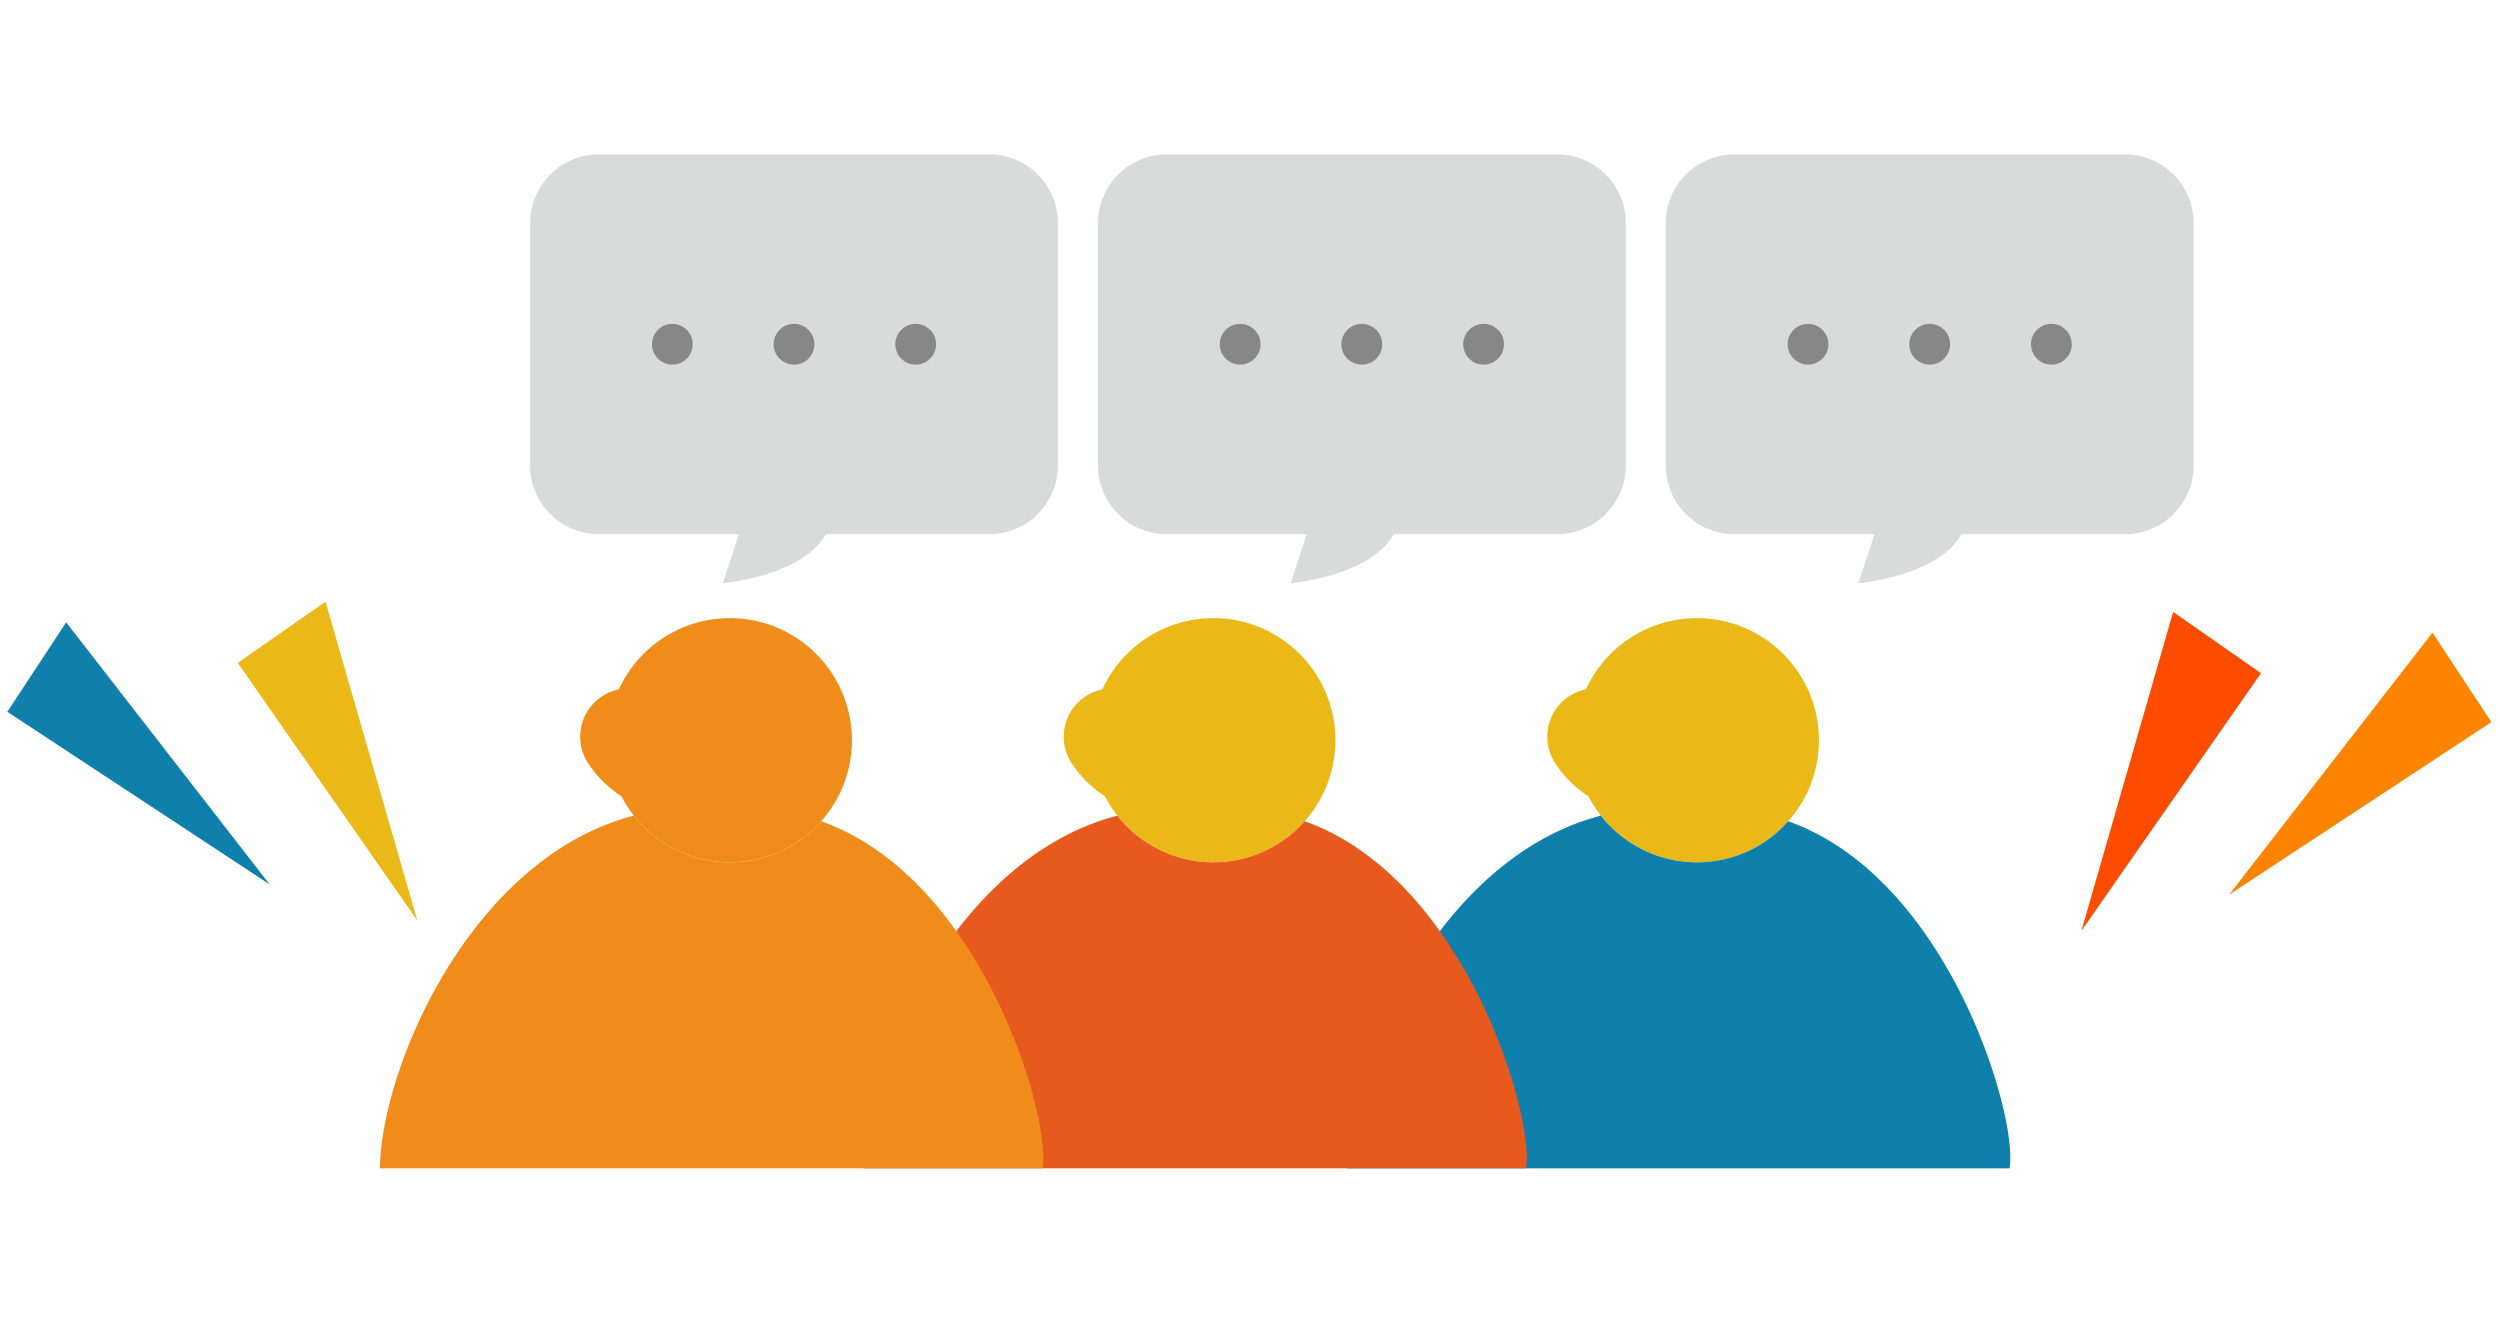
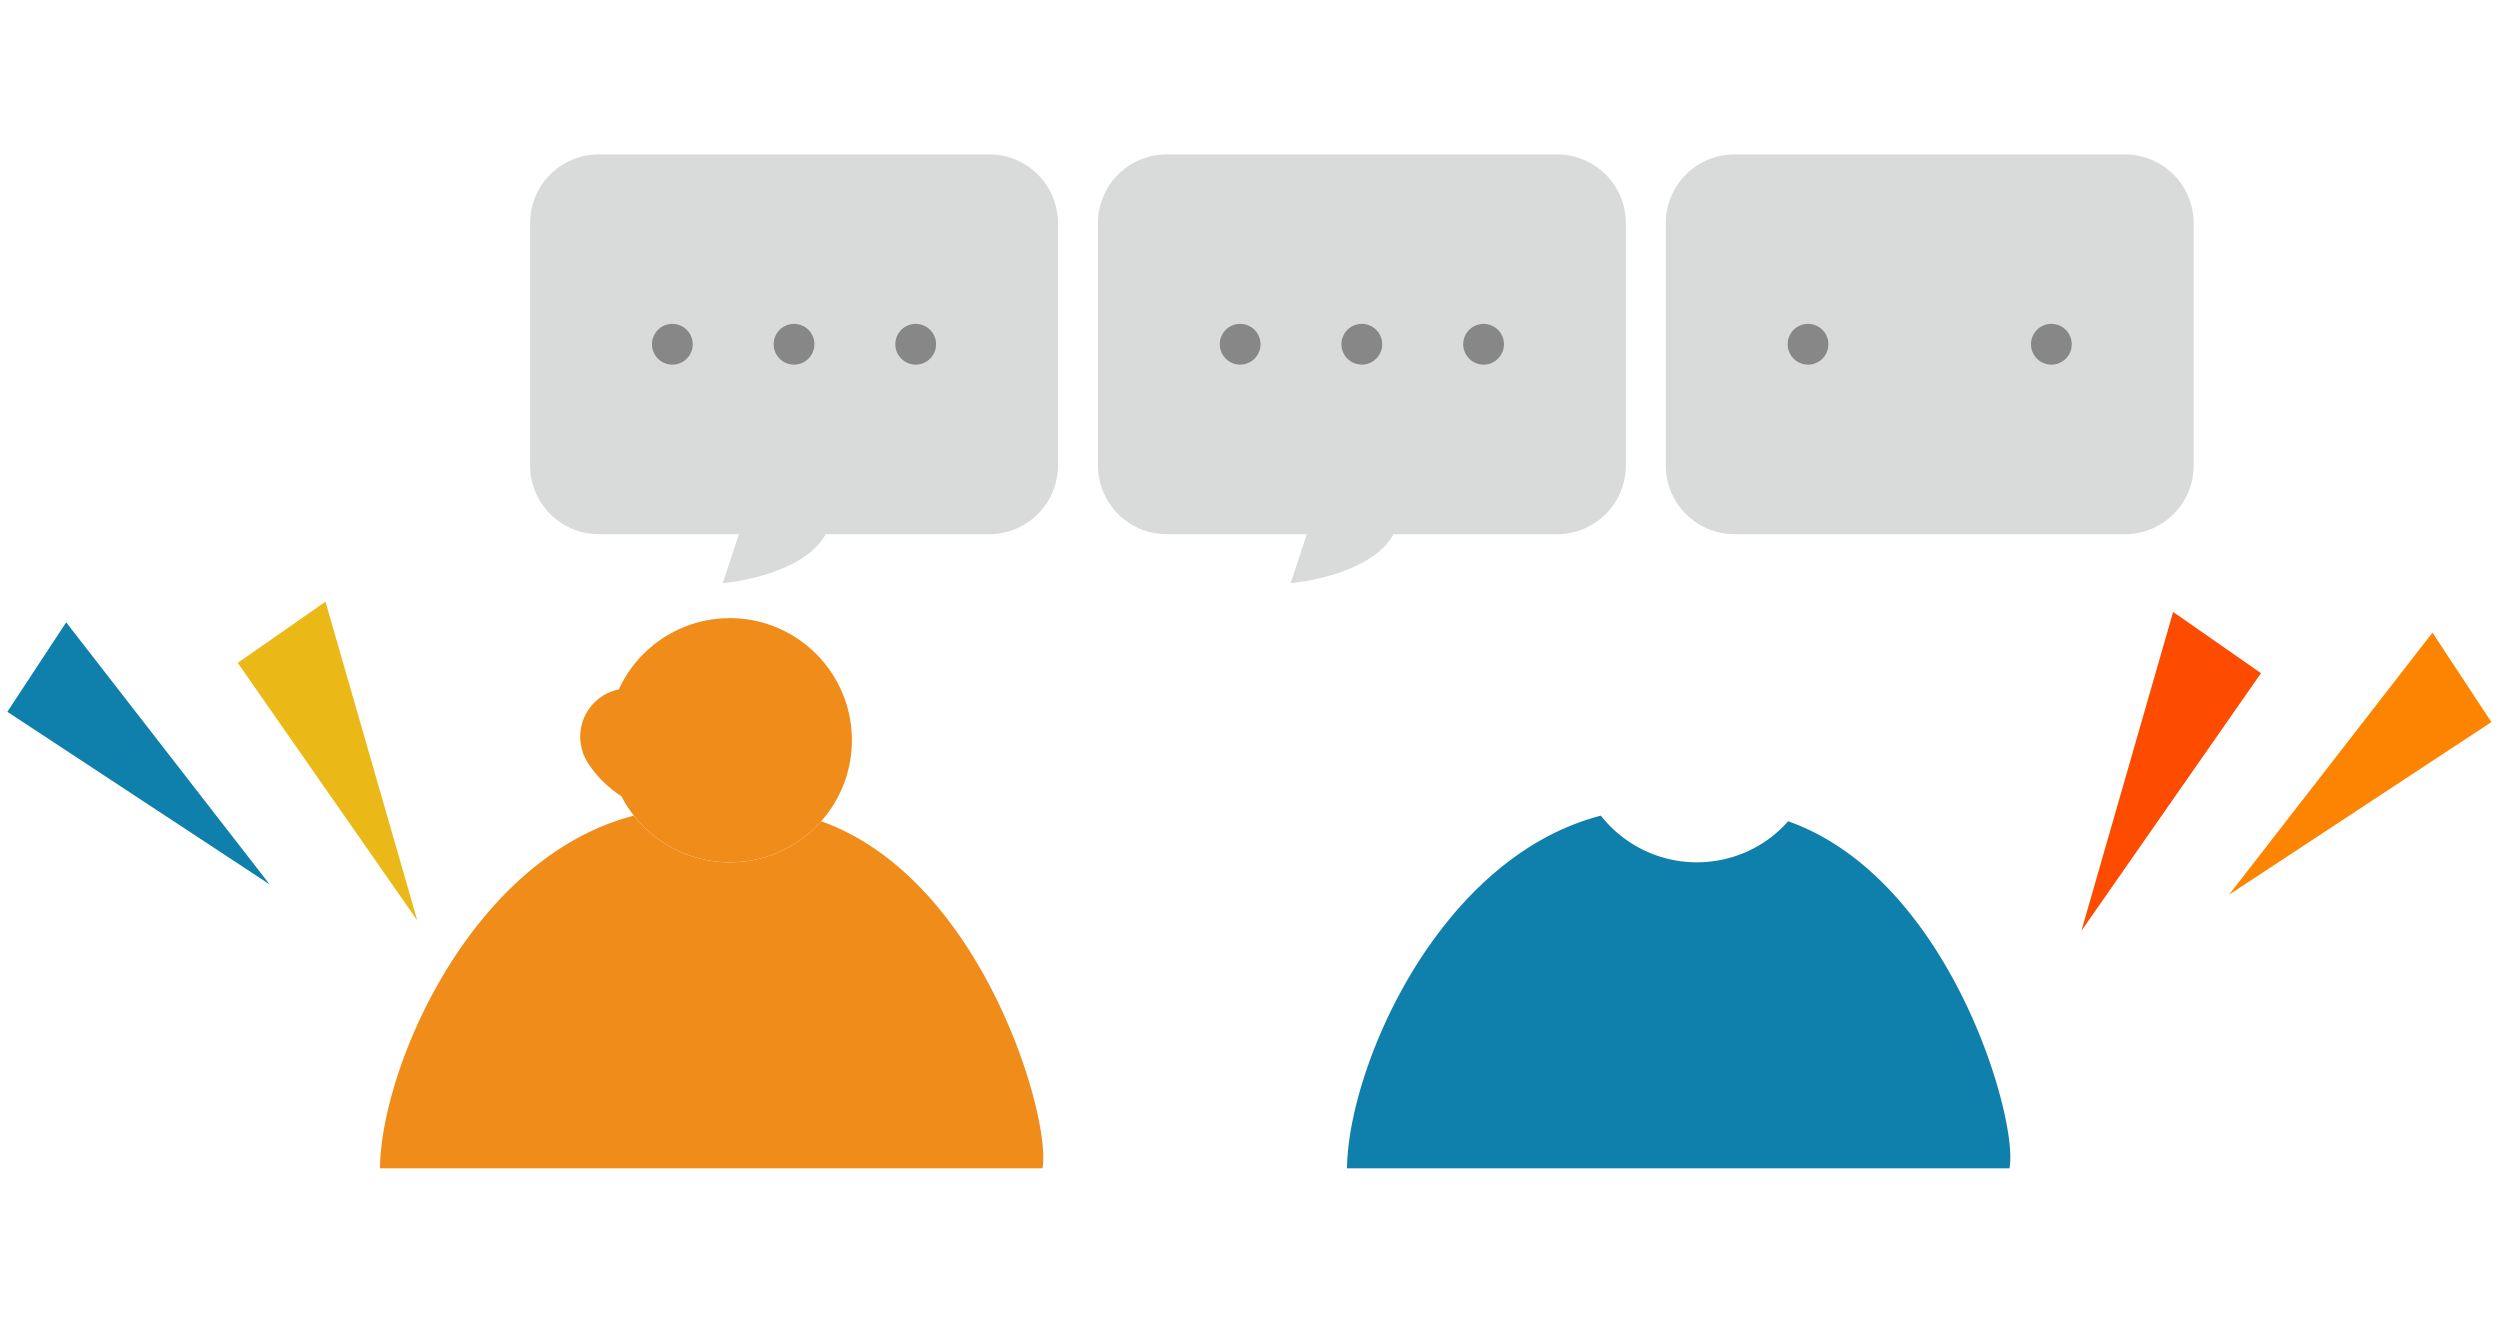
<svg xmlns="http://www.w3.org/2000/svg" width="340" height="180" viewBox="0 0 340 180">
  <g transform="translate(480 -1348)">
    <rect width="340" height="180" transform="translate(-480 1348)" fill="none" />
    <g transform="translate(-479 1369)">
      <g transform="translate(0 60.824)">
        <path d="M306.8,293.48l-8,12.168,35.672,23.476Z" transform="translate(-298.8 -290.667)" fill="#0f7fab" />
        <path d="M333.342,291.45l-11.932,8.329,24.418,35.034Z" transform="translate(-290.076 -291.45)" fill="#eab917" />
      </g>
      <g transform="translate(282.073 62.224)">
        <path d="M544.491,294.49l8.01,12.168L516.83,330.134Z" transform="translate(-496.749 -291.677)" fill="#fd8400" />
        <path d="M514.813,292.46l11.946,8.329L502.34,335.823Z" transform="translate(-502.34 -292.46)" fill="#fd4b00" />
      </g>
      <g transform="translate(71.093 0)">
        <path d="M412.546,299.21H359.441a9.345,9.345,0,0,1-9.341-9.341V256.9a9.345,9.345,0,0,1,9.341-9.341h53.105a9.345,9.345,0,0,1,9.341,9.341V289.87A9.345,9.345,0,0,1,412.546,299.21Z" transform="translate(-350.1 -247.56)" fill="#d9dada" />
        <path d="M371.851,283.957l-2.841,8.661s11.142-.942,14.149-6.929,2.37-3.049,2.37-3.049Z" transform="translate(-342.804 -234.303)" fill="#d9dada" />
        <g transform="translate(16.575 23.046)">
          <ellipse cx="2.772" cy="2.772" rx="2.772" ry="2.772" fill="#878787" />
          <ellipse cx="2.772" cy="2.772" rx="2.772" ry="2.772" transform="translate(16.547)" fill="#878787" />
          <ellipse cx="2.772" cy="2.772" rx="2.772" ry="2.772" transform="translate(33.094)" fill="#878787" />
        </g>
      </g>
      <g transform="translate(148.326 0)">
        <path d="M468.276,299.21H415.171a9.345,9.345,0,0,1-9.341-9.341V256.9a9.345,9.345,0,0,1,9.341-9.341h53.105a9.345,9.345,0,0,1,9.341,9.341V289.87A9.345,9.345,0,0,1,468.276,299.21Z" transform="translate(-405.83 -247.56)" fill="#d9dada" />
        <path d="M427.581,283.957l-2.841,8.661s11.142-.942,14.149-6.929,2.37-3.049,2.37-3.049Z" transform="translate(-398.534 -234.303)" fill="#d9dada" />
        <g transform="translate(16.561 23.046)">
          <ellipse cx="2.772" cy="2.772" rx="2.772" ry="2.772" fill="#878787" />
          <ellipse cx="2.772" cy="2.772" rx="2.772" ry="2.772" transform="translate(16.547)" fill="#878787" />
          <ellipse cx="2.772" cy="2.772" rx="2.772" ry="2.772" transform="translate(33.108)" fill="#878787" />
        </g>
      </g>
      <g transform="translate(225.545 0)">
        <path d="M524,299.21H470.891a9.345,9.345,0,0,1-9.341-9.341V256.9a9.345,9.345,0,0,1,9.341-9.341H524a9.345,9.345,0,0,1,9.341,9.341V289.87A9.327,9.327,0,0,1,524,299.21Z" transform="translate(-461.55 -247.56)" fill="#d9dada" />
-         <path d="M483.3,283.957l-2.841,8.661s11.142-.942,14.149-6.929,2.37-3.049,2.37-3.049Z" transform="translate(-454.254 -234.303)" fill="#d9dada" />
        <g transform="translate(16.575 23.046)">
          <ellipse cx="2.772" cy="2.772" rx="2.772" ry="2.772" fill="#878787" />
-           <ellipse cx="2.772" cy="2.772" rx="2.772" ry="2.772" transform="translate(16.547)" fill="#878787" />
          <ellipse cx="2.772" cy="2.772" rx="2.772" ry="2.772" transform="translate(33.094)" fill="#878787" />
        </g>
      </g>
      <g transform="translate(50.68 63.069)">
        <g transform="translate(131.516)">
-           <path d="M470.268,293.07a16.6,16.6,0,0,0-15.092,9.687,6.573,6.573,0,0,0-4.185,10.033,15.406,15.406,0,0,0,4.532,4.5,17.38,17.38,0,0,0,1.691,2.633,16.59,16.59,0,0,0,12.847,6.347h.208a16.645,16.645,0,0,0,7.234-1.649,16.608,16.608,0,0,0-7.234-31.555Z" transform="translate(-422.692 -293.07)" fill="#eab917" />
          <path d="M464.791,312.45a16.612,16.612,0,0,0,12.847,6.347h.208a16.645,16.645,0,0,0,7.234-1.649,16.434,16.434,0,0,0,5.183-3.936c22.049,7.83,31.389,40.66,30.1,47.2H430.27C430.395,346.833,442.59,318.215,464.791,312.45Z" transform="translate(-430.27 -285.592)" fill="#0f7fab" />
        </g>
        <g transform="translate(65.758)">
-           <path d="M422.818,293.07a16.6,16.6,0,0,0-15.092,9.687,6.573,6.573,0,0,0-4.185,10.033,15.406,15.406,0,0,0,4.532,4.5,17.384,17.384,0,0,0,1.691,2.633,16.59,16.59,0,0,0,12.847,6.347h.208a16.645,16.645,0,0,0,7.234-1.649,16.608,16.608,0,0,0-7.234-31.555Z" transform="translate(-375.242 -293.07)" fill="#eab917" />
-           <path d="M417.341,312.45a16.612,16.612,0,0,0,12.847,6.347h.208a16.644,16.644,0,0,0,7.234-1.649,16.435,16.435,0,0,0,5.183-3.936c22.049,7.83,31.389,40.66,30.1,47.2H382.82C382.945,346.833,395.14,318.215,417.341,312.45Z" transform="translate(-382.82 -285.592)" fill="#e8591e" />
-         </g>
+           </g>
        <path d="M375.368,293.07a16.6,16.6,0,0,0-15.092,9.687,6.573,6.573,0,0,0-4.185,10.033,15.406,15.406,0,0,0,4.532,4.5,17.384,17.384,0,0,0,1.691,2.633,16.59,16.59,0,0,0,12.847,6.347h.208a16.645,16.645,0,0,0,7.234-1.649,16.608,16.608,0,0,0-7.234-31.555Z" transform="translate(-327.792 -293.07)" fill="#f08c1a" />
        <path d="M369.891,312.45a16.612,16.612,0,0,0,12.847,6.347h.208a16.645,16.645,0,0,0,7.234-1.649,16.434,16.434,0,0,0,5.183-3.936c22.049,7.83,31.389,40.66,30.1,47.2H335.37C335.495,346.833,347.69,318.215,369.891,312.45Z" transform="translate(-335.37 -285.592)" fill="#f08c1a" />
      </g>
    </g>
  </g>
</svg>